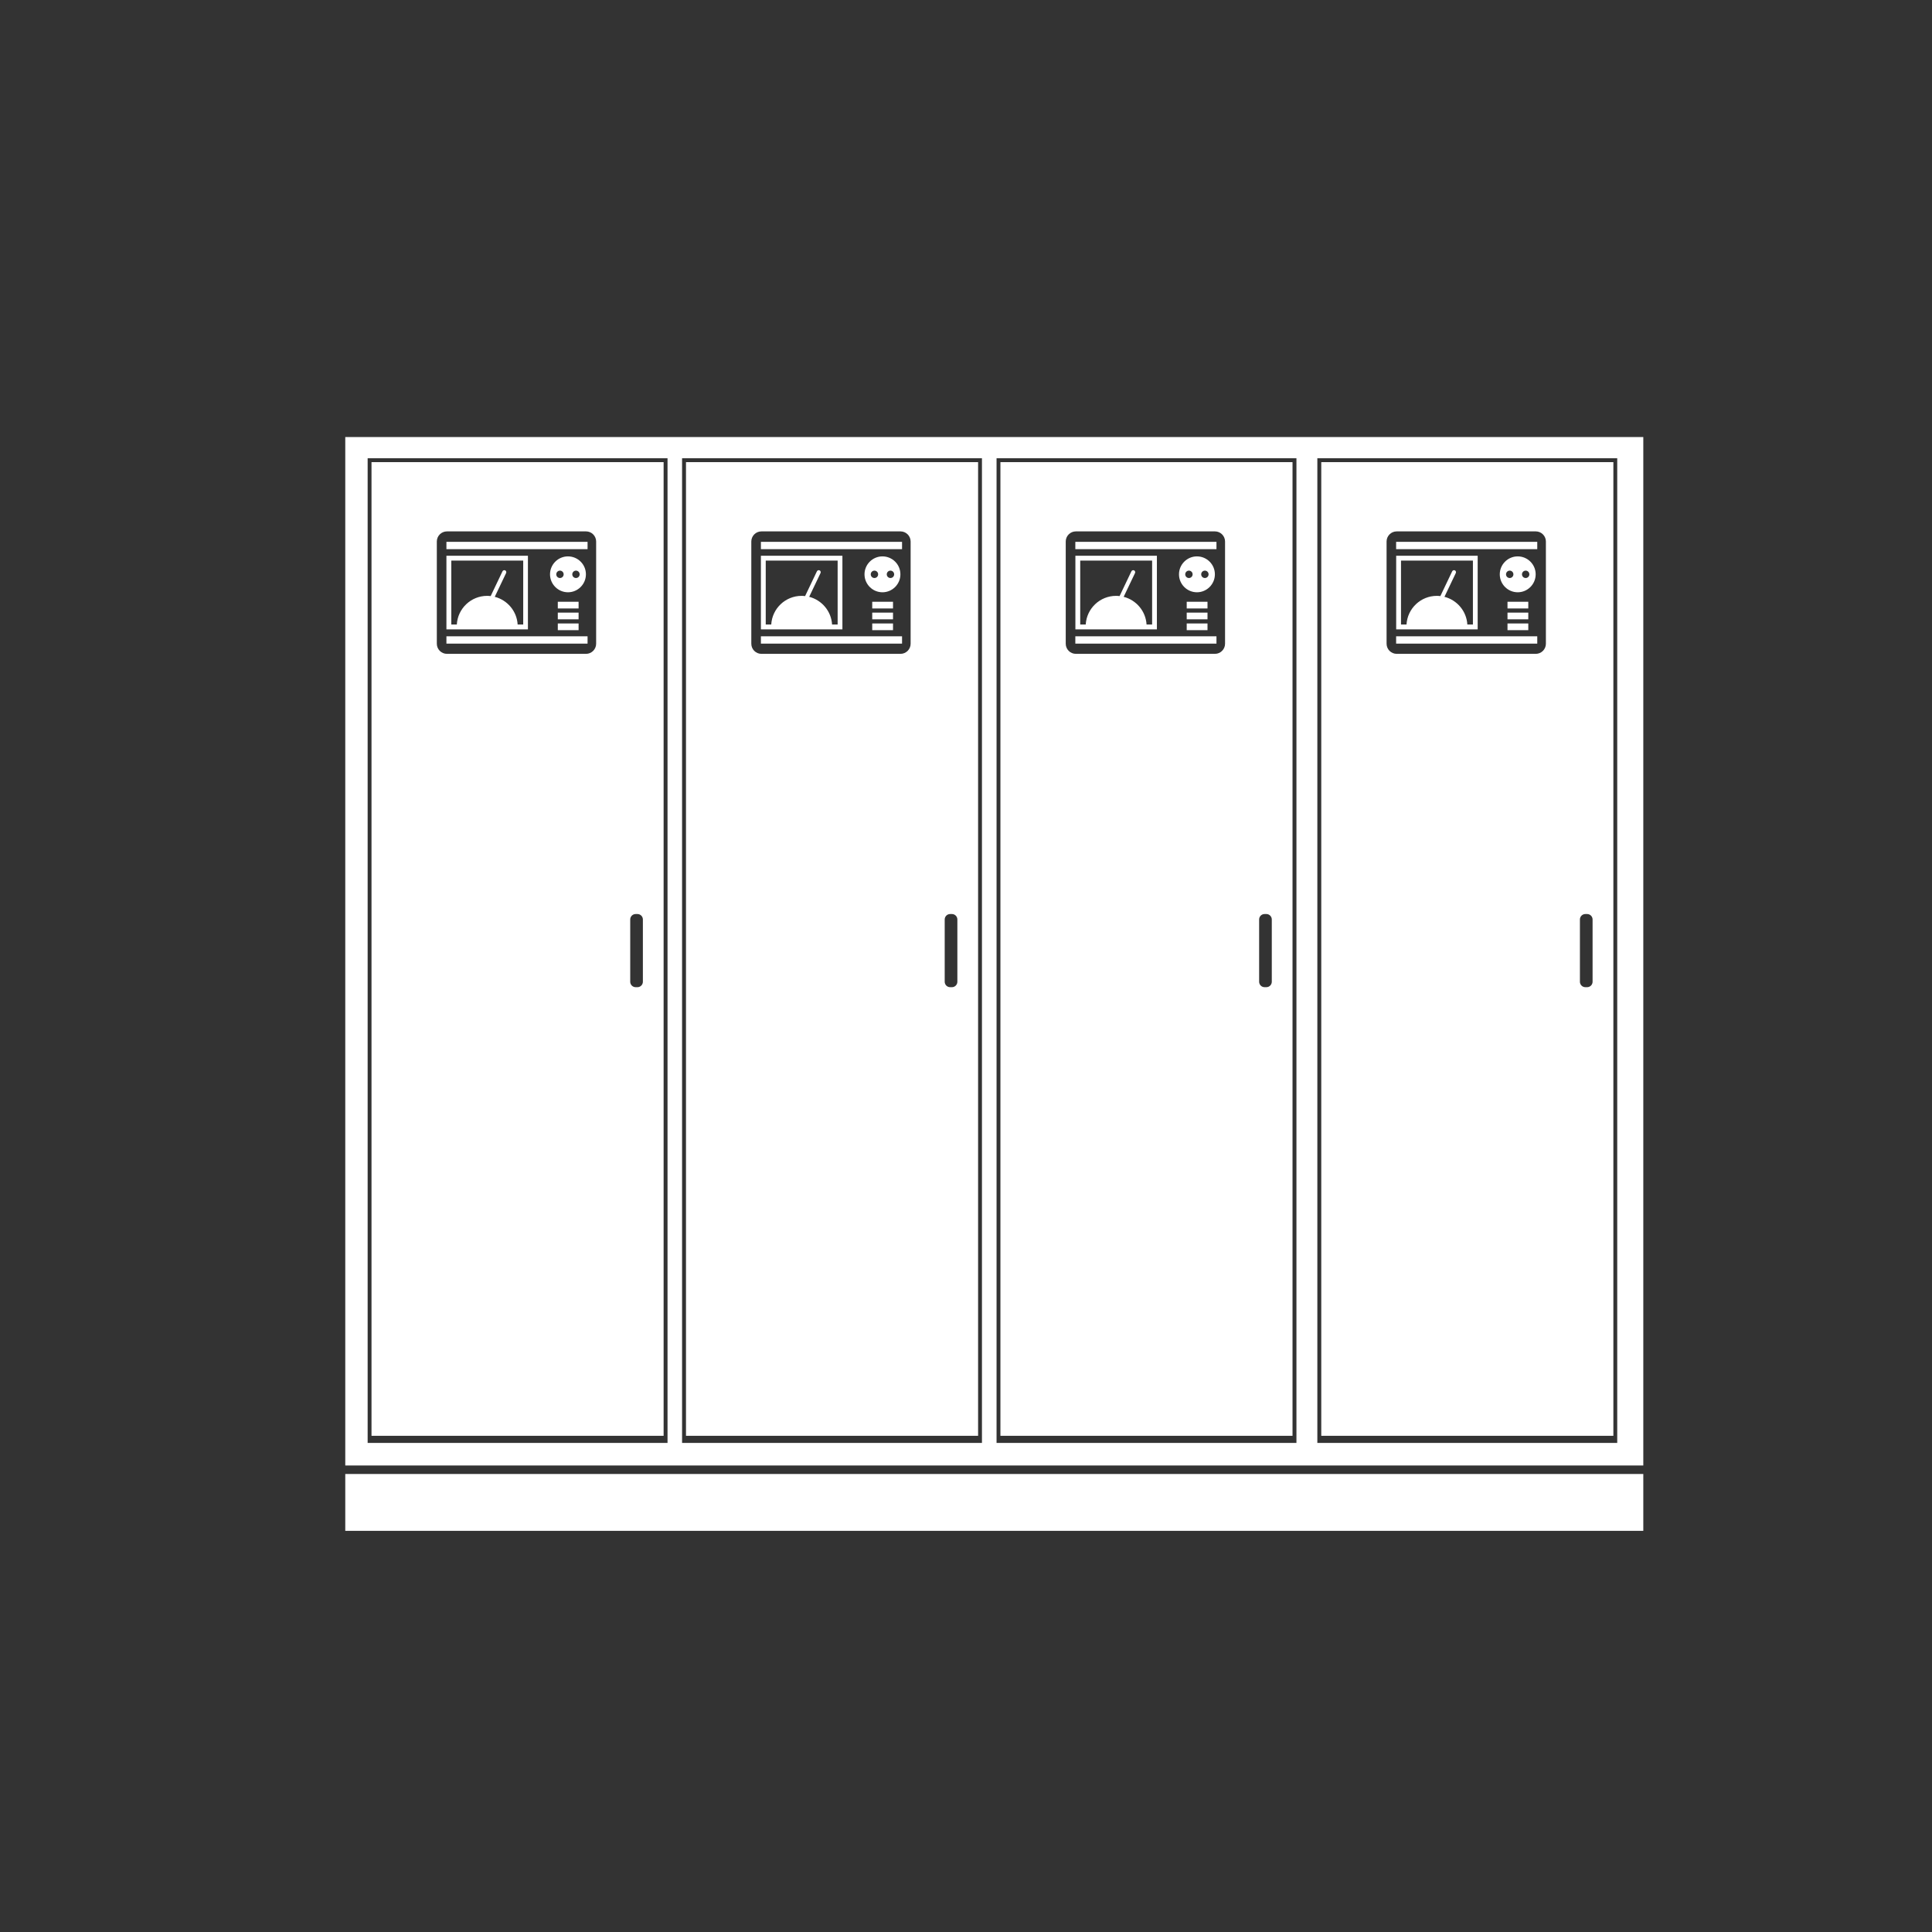
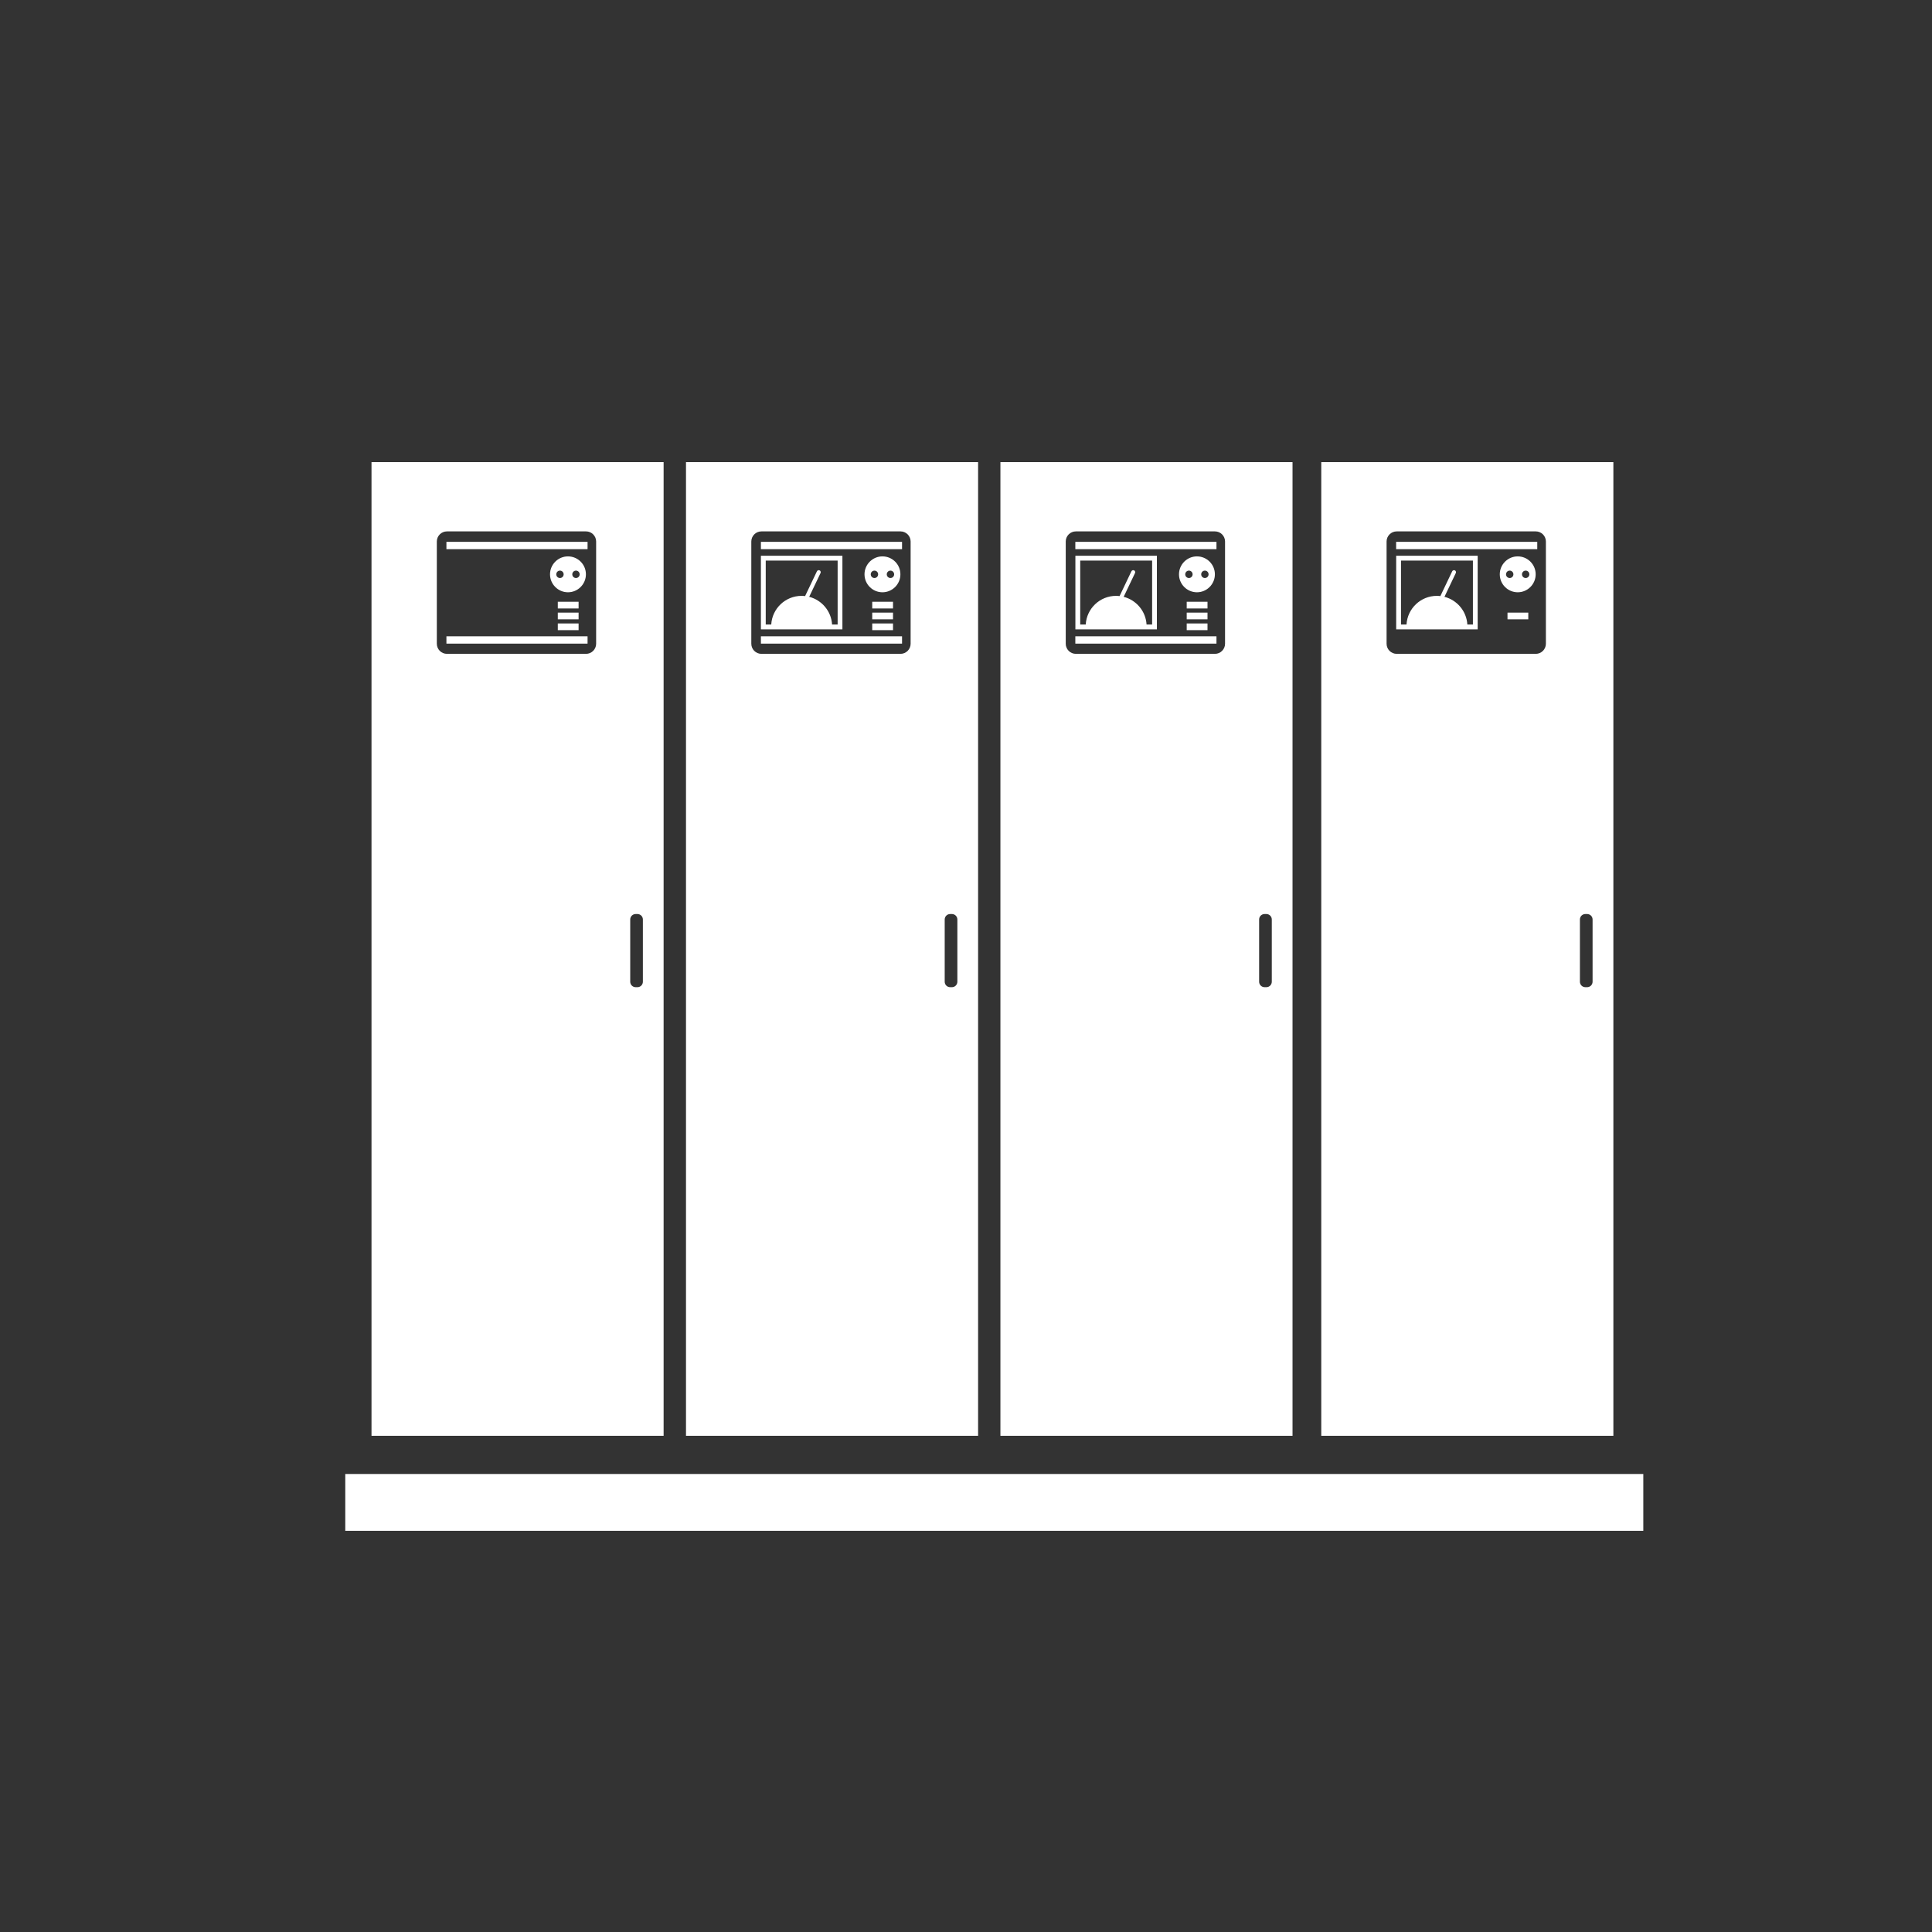
<svg xmlns="http://www.w3.org/2000/svg" id="katman_1" data-name="katman 1" version="1.1" viewBox="0 0 3401.6 3401.6">
  <rect x="0" y="0" width="3401.6" height="3401.6" fill="#333333" stroke="none" />
  <defs>
    <style>
      .cls-1 {
        fill: #fff;
        stroke-width: 0px;
      }
    </style>
  </defs>
  <rect class="cls-1" x="607.9" y="2595.2" width="2285.4" height="100.1" />
  <g>
    <rect class="cls-1" x="1893.3" y="954" width="248.5" height="12.9" />
    <path class="cls-1" d="M1585.3,1011.2c0-17.5-14.2-31.6-31.6-31.6s-31.6,14.2-31.6,31.6,14.2,31.6,31.6,31.6,31.6-14.2,31.6-31.6ZM1539.6,1017.7c-3.6,0-6.5-2.9-6.5-6.5s2.9-6.5,6.5-6.5,6.5,2.9,6.5,6.5-2.9,6.5-6.5,6.5ZM1567.8,1017.7c-3.6,0-6.5-2.9-6.5-6.5s2.9-6.5,6.5-6.5,6.5,2.9,6.5,6.5-2.9,6.5-6.5,6.5Z" />
    <rect class="cls-1" x="1339.7" y="954" width="248.5" height="12.9" />
    <rect class="cls-1" x="1893.3" y="1120.3" width="248.5" height="12.9" />
    <path class="cls-1" d="M1722.1,813.7h-514.3v1714.3h514.3V813.7ZM1603.3,1133.4c0,9.8-8,17.8-17.8,17.8h-244.9c-9.8,0-17.8-8-17.8-17.8v-180c0-9.8,8-17.8,17.8-17.8h244.9c9.8,0,17.8,8,17.8,17.8v180ZM1685.6,1728.5c0,5.3-4.3,9.6-9.6,9.6h-3.1c-5.3,0-9.6-4.3-9.6-9.6v-109.6c0-5.3,4.3-9.6,9.6-9.6h3.1c5.3,0,9.6,4.3,9.6,9.6v109.6Z" />
    <rect class="cls-1" x="2089.4" y="1078.6" width="36.6" height="11.8" />
    <rect class="cls-1" x="2089.4" y="1059.5" width="36.6" height="11.8" />
    <path class="cls-1" d="M2139,1011.2c0-17.5-14.2-31.6-31.6-31.6s-31.6,14.2-31.6,31.6,14.2,31.6,31.6,31.6,31.6-14.2,31.6-31.6ZM2093.3,1017.7c-3.6,0-6.5-2.9-6.5-6.5s2.9-6.5,6.5-6.5,6.5,2.9,6.5,6.5-2.9,6.5-6.5,6.5ZM2121.4,1017.7c-3.6,0-6.5-2.9-6.5-6.5s2.9-6.5,6.5-6.5,6.5,2.9,6.5,6.5-2.9,6.5-6.5,6.5Z" />
    <rect class="cls-1" x="2089.4" y="1097.7" width="36.6" height="11.8" />
    <path class="cls-1" d="M2036.9,978.5h-143.5v129.6h143.5v-129.6ZM2028.4,1099.6h-9.7c-1.4-23.6-18.1-43.1-40.3-48.8l20-41.9c.8-1.8,0-3.9-1.7-4.7-1.7-.8-3.9,0-4.7,1.7l-20.8,43.6c-2-.2-4-.4-6.1-.4-28.6,0-51.9,22.3-53.5,50.5h-9.7v-112.6h126.6v112.6Z" />
    <rect class="cls-1" x="1535.7" y="1059.5" width="36.6" height="11.8" />
    <rect class="cls-1" x="786" y="954" width="248.5" height="12.9" />
    <path class="cls-1" d="M1168.4,813.7h-514.3v1714.3h514.3V813.7ZM1049.6,1133.4c0,9.8-8,17.8-17.8,17.8h-244.9c-9.8,0-17.8-8-17.8-17.8v-180c0-9.8,8-17.8,17.8-17.8h244.9c9.8,0,17.8,8,17.8,17.8v180ZM1131.9,1728.5c0,5.3-4.3,9.6-9.6,9.6h-3.1c-5.3,0-9.6-4.3-9.6-9.6v-109.6c0-5.3,4.3-9.6,9.6-9.6h3.1c5.3,0,9.6,4.3,9.6,9.6v109.6Z" />
    <path class="cls-1" d="M1031.6,1011.2c0-17.5-14.2-31.6-31.6-31.6s-31.6,14.2-31.6,31.6,14.2,31.6,31.6,31.6,31.6-14.2,31.6-31.6ZM985.9,1017.7c-3.6,0-6.5-2.9-6.5-6.5s2.9-6.5,6.5-6.5,6.5,2.9,6.5,6.5-2.9,6.5-6.5,6.5ZM1014.1,1017.7c-3.6,0-6.5-2.9-6.5-6.5s2.9-6.5,6.5-6.5,6.5,2.9,6.5,6.5-2.9,6.5-6.5,6.5Z" />
    <path class="cls-1" d="M1483.2,978.5h-143.5v129.6h143.5v-129.6ZM1474.7,1099.6h-9.7c-1.4-23.6-18.1-43.1-40.3-48.8l20-41.9c.8-1.8,0-3.9-1.7-4.7-1.7-.8-3.9,0-4.7,1.7l-20.8,43.6c-2-.2-4-.4-6.1-.4-28.6,0-51.9,22.3-53.5,50.5h-9.7v-112.6h126.6v112.6Z" />
    <rect class="cls-1" x="1535.7" y="1097.7" width="36.6" height="11.8" />
    <rect class="cls-1" x="1535.7" y="1078.6" width="36.6" height="11.8" />
    <rect class="cls-1" x="1339.7" y="1120.3" width="248.5" height="12.9" />
-     <path class="cls-1" d="M607.9,769.5v1810.7h2285.4V769.5H607.9ZM1175.3,2540.5h-528V806.8h528v1733.8ZM1728.9,2540.5h-528V806.8h528v1733.8ZM2282.6,2540.5h-528V806.8h528v1733.8ZM2847.4,2540.5h-528V806.8h528v1733.8Z" />
-     <rect class="cls-1" x="2654.2" y="1059.5" width="36.6" height="11.8" />
    <rect class="cls-1" x="2654.2" y="1078.6" width="36.6" height="11.8" />
-     <rect class="cls-1" x="2654.2" y="1097.7" width="36.6" height="11.8" />
    <path class="cls-1" d="M2703.8,1011.2c0-17.5-14.2-31.6-31.6-31.6s-31.6,14.2-31.6,31.6,14.2,31.6,31.6,31.6,31.6-14.2,31.6-31.6ZM2658.1,1017.7c-3.6,0-6.5-2.9-6.5-6.5s2.9-6.5,6.5-6.5,6.5,2.9,6.5,6.5-2.9,6.5-6.5,6.5ZM2686.2,1017.7c-3.6,0-6.5-2.9-6.5-6.5s2.9-6.5,6.5-6.5,6.5,2.9,6.5,6.5-2.9,6.5-6.5,6.5Z" />
-     <rect class="cls-1" x="2458.1" y="1120.3" width="248.5" height="12.9" />
    <rect class="cls-1" x="982.1" y="1078.6" width="36.6" height="11.8" />
    <rect class="cls-1" x="2458.1" y="954" width="248.5" height="12.9" />
-     <path class="cls-1" d="M929.5,978.5h-143.5v129.6h143.5v-129.6ZM921.1,1099.6h-9.7c-1.4-23.6-18.1-43.1-40.3-48.8l20-41.9c.8-1.8,0-3.9-1.7-4.7-1.7-.8-3.9,0-4.7,1.7l-20.8,43.6c-2-.2-4-.4-6.1-.4-28.6,0-51.9,22.3-53.5,50.5h-9.7v-112.6h126.6v112.6Z" />
    <path class="cls-1" d="M2275.7,813.7h-514.3v1714.3h514.3V813.7ZM2156.9,1133.4c0,9.8-8,17.8-17.8,17.8h-244.9c-9.8,0-17.8-8-17.8-17.8v-180c0-9.8,8-17.8,17.8-17.8h244.9c9.8,0,17.8,8,17.8,17.8v180ZM2239.2,1728.5c0,5.3-4.3,9.6-9.6,9.6h-3.1c-5.3,0-9.6-4.3-9.6-9.6v-109.6c0-5.3,4.3-9.6,9.6-9.6h3.1c5.3,0,9.6,4.3,9.6,9.6v109.6Z" />
    <path class="cls-1" d="M2840.6,813.7h-514.3v1714.3h514.3V813.7ZM2721.8,1133.4c0,9.8-8,17.8-17.8,17.8h-244.9c-9.8,0-17.8-8-17.8-17.8v-180c0-9.8,8-17.8,17.8-17.8h244.9c9.8,0,17.8,8,17.8,17.8v180ZM2804,1728.5c0,5.3-4.3,9.6-9.6,9.6h-3.1c-5.3,0-9.6-4.3-9.6-9.6v-109.6c0-5.3,4.3-9.6,9.6-9.6h3.1c5.3,0,9.6,4.3,9.6,9.6v109.6Z" />
    <rect class="cls-1" x="786" y="1120.3" width="248.5" height="12.9" />
    <rect class="cls-1" x="982.1" y="1059.5" width="36.6" height="11.8" />
    <path class="cls-1" d="M2601.7,978.5h-143.5v129.6h143.5v-129.6ZM2593.2,1099.6h-9.7c-1.4-23.6-18.1-43.1-40.3-48.8l20-41.9c.8-1.8,0-3.9-1.7-4.7-1.7-.8-3.9,0-4.7,1.7l-20.8,43.6c-2-.2-4-.4-6.1-.4-28.6,0-51.9,22.3-53.5,50.5h-9.7v-112.6h126.6v112.6Z" />
    <rect class="cls-1" x="982.1" y="1097.7" width="36.6" height="11.8" />
  </g>
</svg>